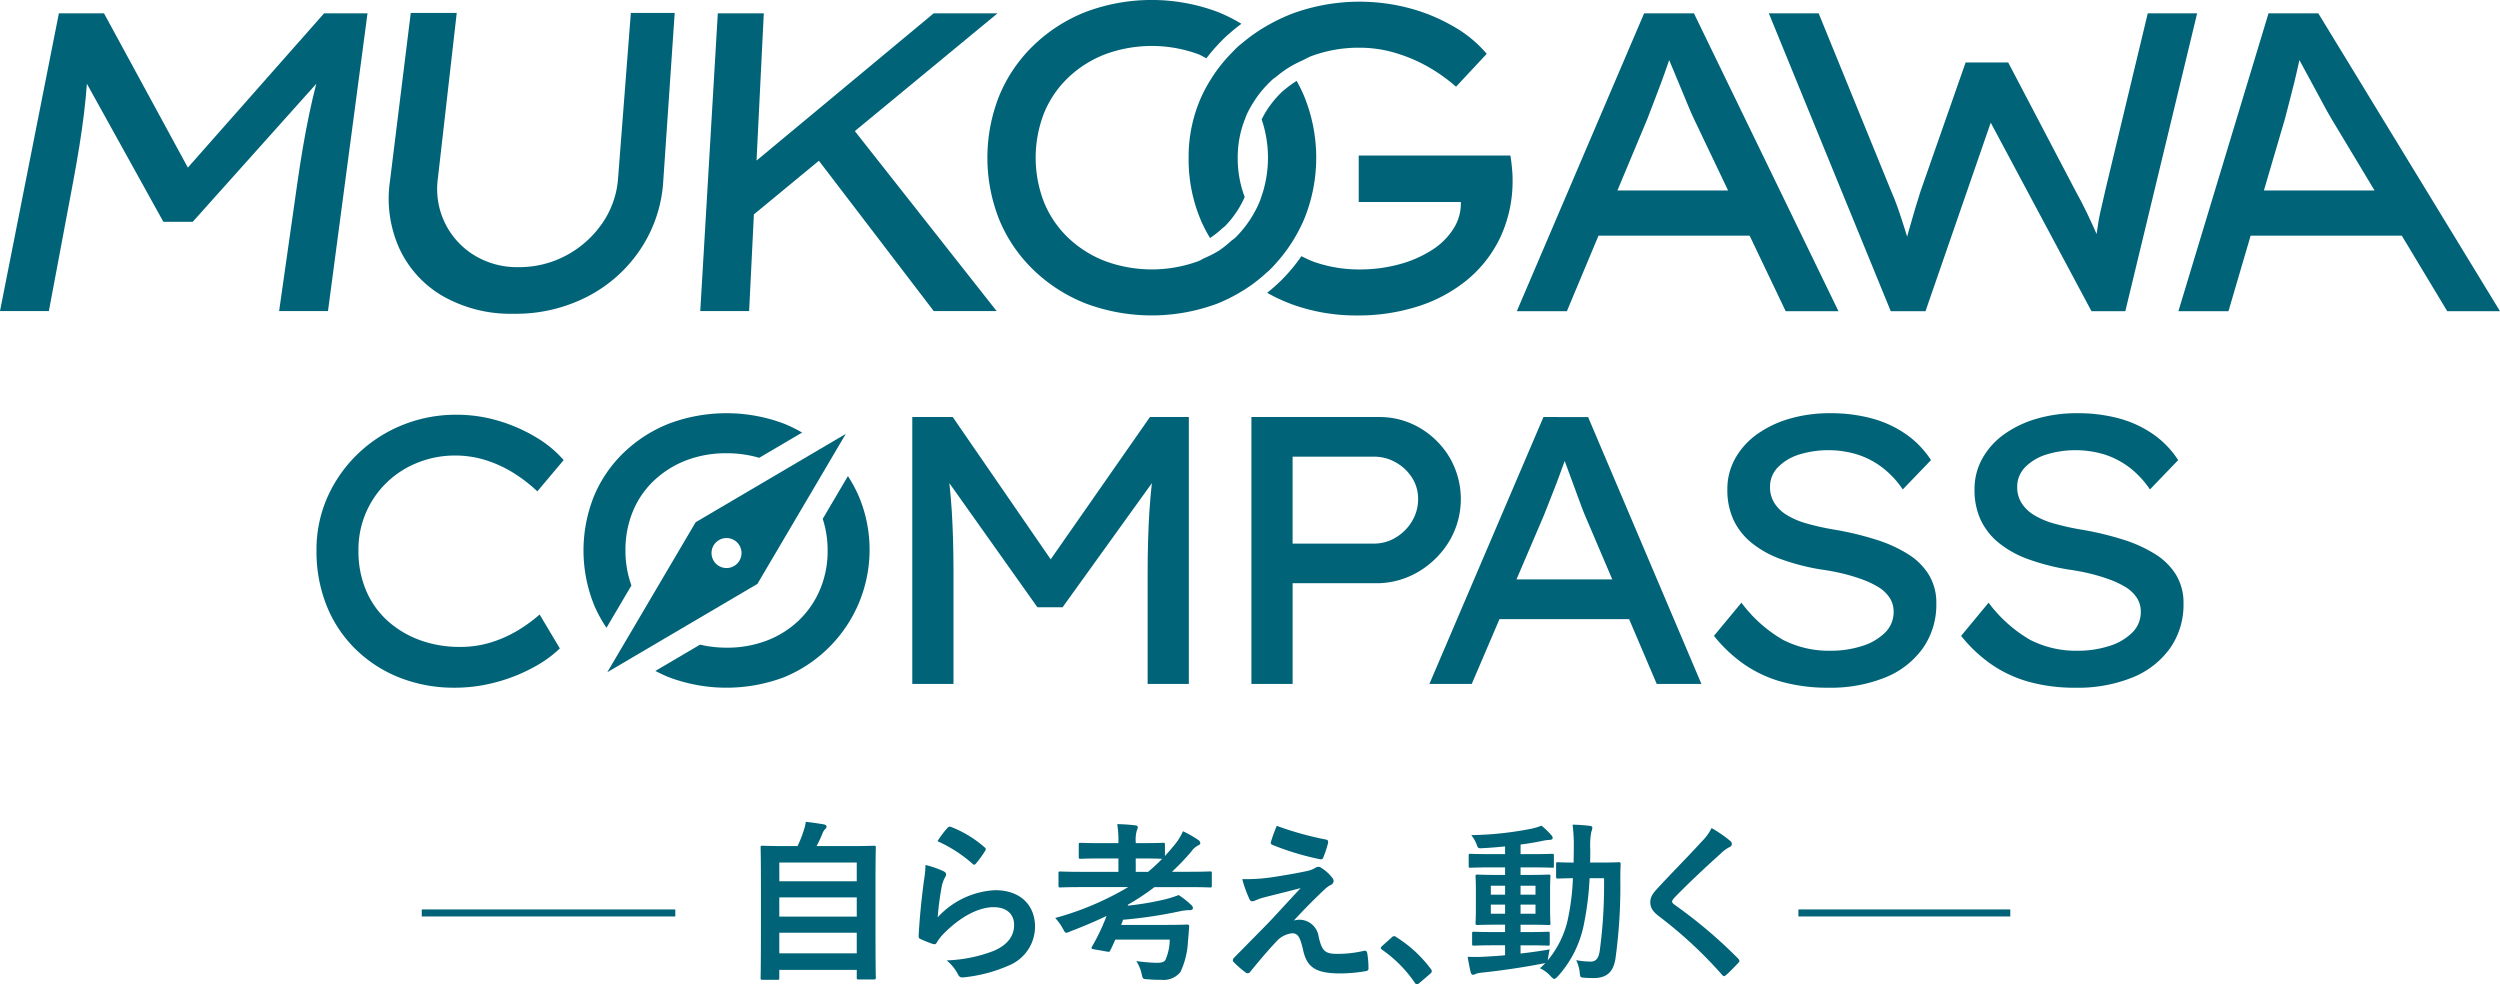
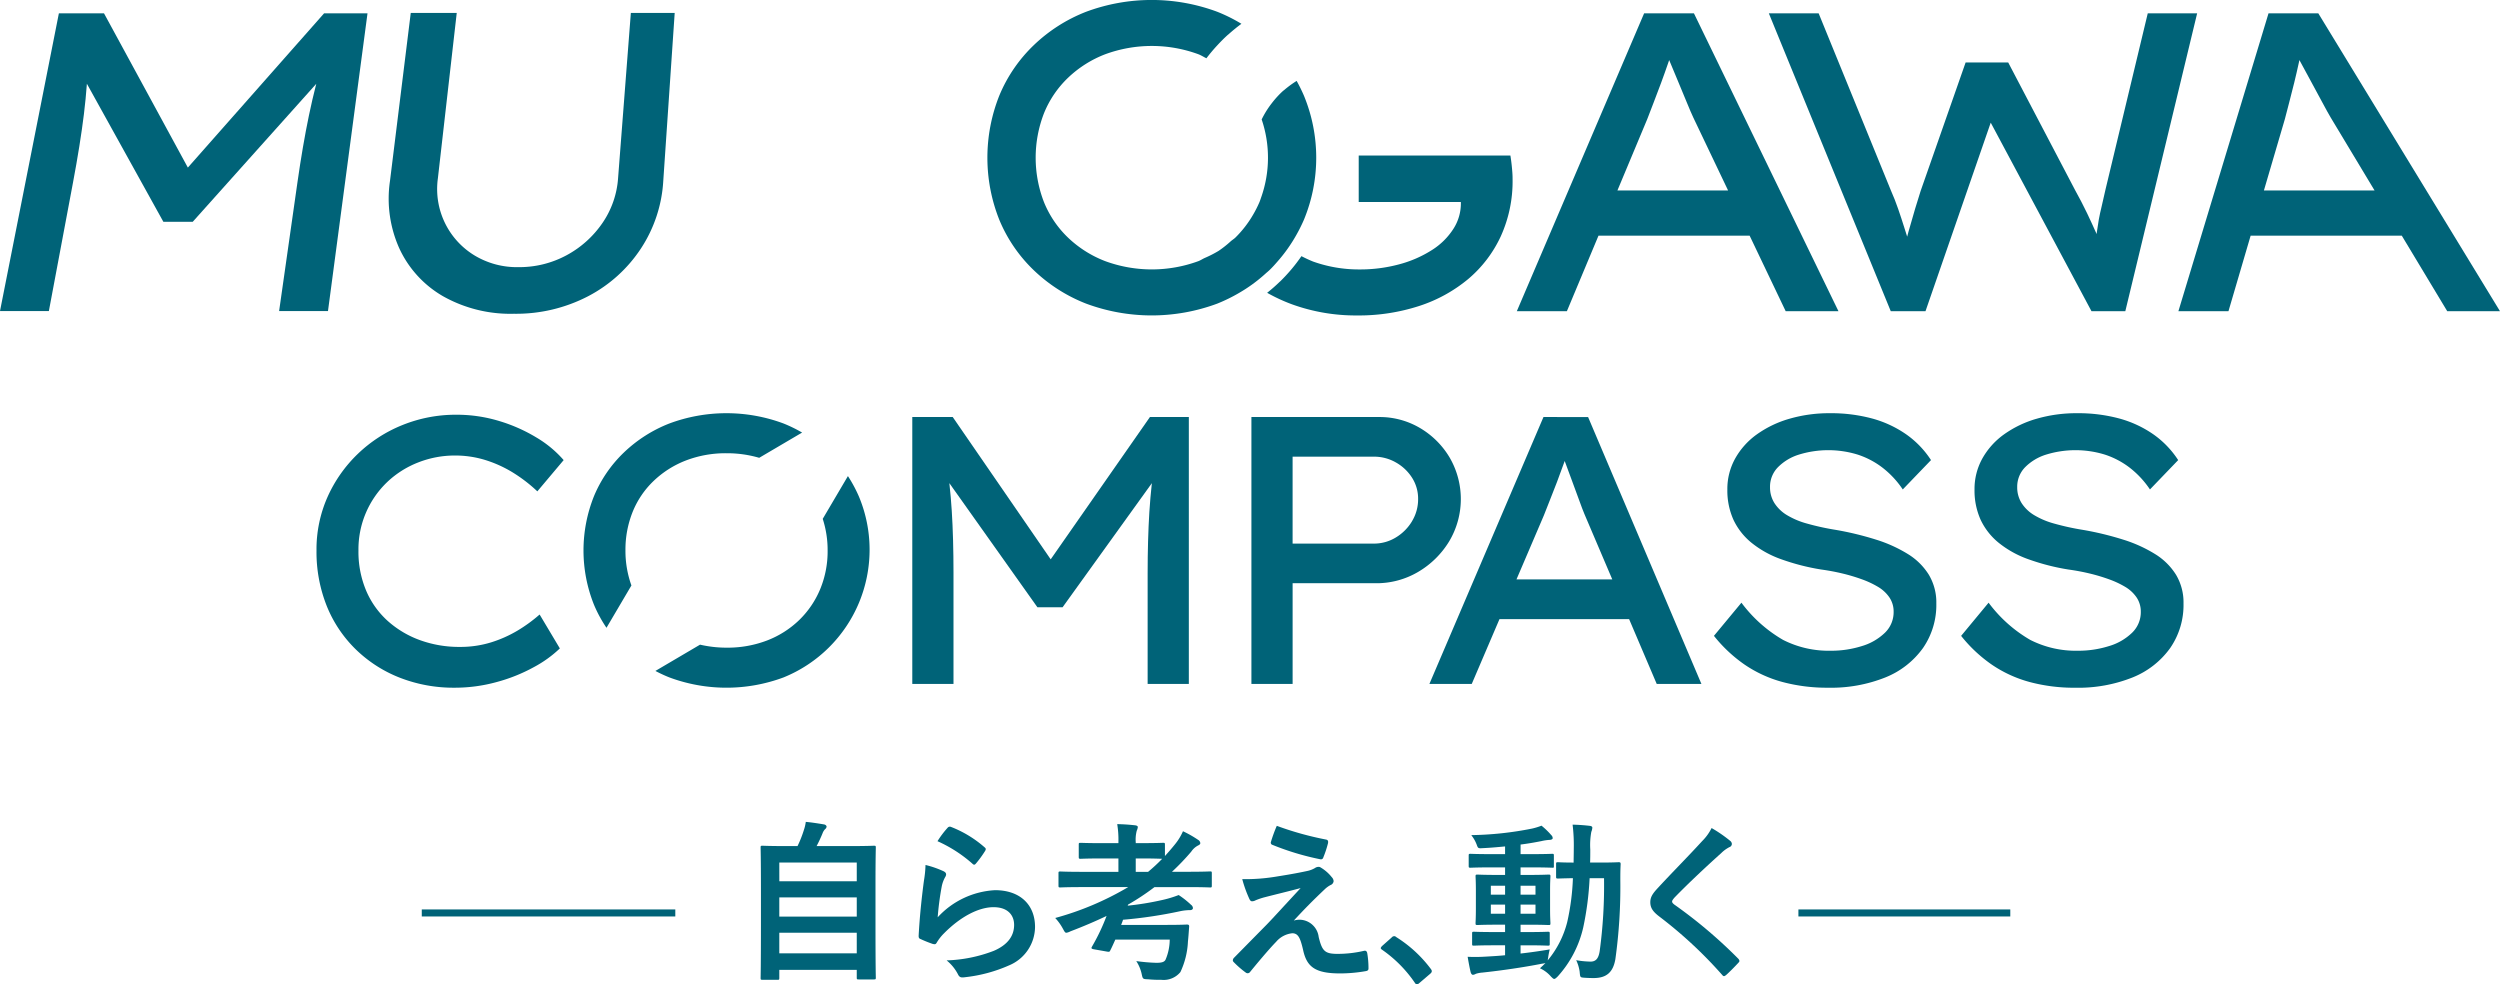
<svg xmlns="http://www.w3.org/2000/svg" id="グループ_7537" data-name="グループ 7537" width="352.999" height="139" viewBox="0 0 352.999 139">
  <defs>
    <style>
      .cls-1 {
        fill: #006378;
      }
    </style>
  </defs>
  <g id="グループ_7416" data-name="グループ 7416" transform="translate(107.395 116.051)">
    <path id="パス_2261" data-name="パス 2261" class="cls-1" d="M548.5,486.2c-.244,0-.266-.025-.266-.266,0-.146.046-1.431.046-7.9v-4.487c0-4.507-.046-5.838-.046-6.009,0-.241.022-.266.266-.266.171,0,1.02.049,3.371.049h1.576a16.256,16.256,0,0,0,.9-2.279,5.638,5.638,0,0,0,.266-1.139c.827.072,1.893.243,2.595.362.221.049.341.195.341.316a.5.5,0,0,1-.2.341,1.628,1.628,0,0,0-.363.578,19.494,19.494,0,0,1-.848,1.821h4.726c2.351,0,3.2-.049,3.371-.049.241,0,.266.025.266.266,0,.146-.046,1.5-.046,5.356v5.113c0,6.471.046,7.756.046,7.876,0,.241-.025.267-.266.267h-2.159c-.243,0-.267-.026-.267-.267V484.8H550.873v1.139c0,.241-.026.266-.267.266Zm2.377-13.912h10.933v-2.641H550.873Zm10.933,4.993v-2.715H550.873v2.715Zm0,5.184V479.56H550.873v2.907Z" transform="translate(-548.231 -463.905)" />
    <path id="パス_2262" data-name="パス 2262" class="cls-1" d="M567.166,470.651c.266.124.39.27.39.462a.724.724,0,0,1-.124.365,4.533,4.533,0,0,0-.483,1.281,40.444,40.444,0,0,0-.582,4.411,11.824,11.824,0,0,1,8.1-3.83c3.537,0,5.646,2.062,5.646,5.188a5.933,5.933,0,0,1-3.661,5.427,20.952,20.952,0,0,1-6.207,1.672c-.533.074-.75.049-.969-.316a6.154,6.154,0,0,0-1.649-2.058A20.185,20.185,0,0,0,574.3,481.9c1.964-.849,2.859-2.108,2.859-3.659,0-1.31-.825-2.5-2.909-2.5-2.134,0-4.706,1.383-6.981,3.684a6.575,6.575,0,0,0-1.045,1.334c-.146.241-.241.241-.558.17a17,17,0,0,1-1.647-.657c-.246-.1-.341-.146-.341-.482.146-2.812.461-5.672.753-7.83a15.3,15.3,0,0,0,.217-2.179A13.851,13.851,0,0,1,567.166,470.651Zm.607-6.128a.4.4,0,0,1,.462-.121,15.914,15.914,0,0,1,4.751,2.882c.121.1.17.17.17.266a.669.669,0,0,1-.121.292,15.2,15.2,0,0,1-1.238,1.7c-.1.121-.192.2-.266.2-.1,0-.167-.051-.292-.17a19.276,19.276,0,0,0-4.9-3.149A13.325,13.325,0,0,1,567.772,464.523Z" transform="translate(-541.361 -463.698)" />
    <path id="パス_2263" data-name="パス 2263" class="cls-1" d="M580.76,473.015c-2.134,0-2.862.049-3.008.049-.241,0-.266-.025-.266-.266v-1.721c0-.241.025-.266.266-.266.146,0,.874.049,3.008.049h5.188v-1.892h-2.231c-2.209,0-2.958.049-3.1.049-.244,0-.27-.025-.27-.266v-1.721c0-.241.026-.266.27-.266.146,0,.894.046,3.1.046h2.231v-.168a13.36,13.36,0,0,0-.17-2.52c.919.022,1.672.071,2.521.167.241.025.387.12.387.244a1.478,1.478,0,0,1-.146.508,4.972,4.972,0,0,0-.146,1.646v.121h.777c2.206,0,2.933-.046,3.079-.046.241,0,.267.025.267.266v1.6c.485-.536.969-1.092,1.455-1.7a7.864,7.864,0,0,0,1.091-1.8,15.367,15.367,0,0,1,2.134,1.213.6.6,0,0,1,.315.459c0,.146-.12.244-.266.315a2.6,2.6,0,0,0-1.019.9,34.053,34.053,0,0,1-2.716,2.836h2.351c2.134,0,2.887-.049,3.033-.049.217,0,.241.025.241.266V472.8c0,.241-.025.266-.241.266-.146,0-.9-.049-3.033-.049H591.04a34.379,34.379,0,0,1-3.735,2.474.352.352,0,0,1-.051.146,40.509,40.509,0,0,0,4.779-.778,15.774,15.774,0,0,0,2.423-.723,12,12,0,0,1,1.747,1.38.618.618,0,0,1,.266.458c0,.146-.121.292-.412.292a6.83,6.83,0,0,0-1.357.146,63.472,63.472,0,0,1-8.1,1.213c-.071.241-.171.482-.266.728h6.448c2.039,0,2.692-.051,2.838-.051.241,0,.339.072.315.316-.049.653-.1,1.453-.17,2.084a11.3,11.3,0,0,1-1.065,4.312,3.063,3.063,0,0,1-2.692,1.093,16.773,16.773,0,0,1-1.868-.075c-.777-.024-.753-.049-.919-.8a5.458,5.458,0,0,0-.753-1.77,25.837,25.837,0,0,0,2.836.244c.728,0,1.14-.1,1.308-.461a7.373,7.373,0,0,0,.582-2.812h-7.685c-.241.533-.461,1.041-.7,1.5-.1.22-.146.241-.438.195l-1.939-.341c-.315-.071-.34-.144-.22-.361a28.652,28.652,0,0,0,2.063-4.338c-1.627.774-3.323,1.5-5.118,2.179a1.665,1.665,0,0,1-.558.195c-.195,0-.266-.169-.51-.607a7.289,7.289,0,0,0-1.066-1.479,41.682,41.682,0,0,0,10.306-4.362Zm9.381-2.155a24.264,24.264,0,0,0,1.989-1.843c-.267,0-1.044-.049-2.959-.049h-.777v1.892Z" transform="translate(-535.423 -463.808)" />
    <path id="パス_2264" data-name="パス 2264" class="cls-1" d="M600.782,471.414c1.867-.29,3.228-.557,4.219-.774a3.586,3.586,0,0,0,.972-.387.892.892,0,0,1,.532-.17c.146,0,.217.046.413.17a5.676,5.676,0,0,1,1.43,1.282.9.9,0,0,1,.266.557.653.653,0,0,1-.436.56,3.571,3.571,0,0,0-.777.556c-1.793,1.7-2.787,2.712-4.411,4.459a3.018,3.018,0,0,1,.874-.121,2.76,2.76,0,0,1,2.641,2.446c.484,1.987.874,2.377,2.667,2.377a16.353,16.353,0,0,0,3.758-.436c.266-.051.39.1.436.361a12.794,12.794,0,0,1,.171,2.134c0,.241-.121.339-.436.387a21.087,21.087,0,0,1-3.566.315c-3.561,0-4.726-.944-5.237-3.343-.387-1.651-.679-2.328-1.527-2.328a3.464,3.464,0,0,0-2.28,1.213c-1.089,1.115-2.859,3.248-3.683,4.263a.42.42,0,0,1-.341.17.453.453,0,0,1-.266-.1,13.287,13.287,0,0,1-1.7-1.48.37.37,0,0,1-.12-.241.585.585,0,0,1,.192-.387c1.552-1.577,3.031-3.077,4.583-4.653.945-.969,2.206-2.375,4.8-5.164-1.818.485-3.444.872-5.042,1.284a9.814,9.814,0,0,0-1.31.438,1.081,1.081,0,0,1-.507.144c-.17,0-.292-.12-.416-.412a17.59,17.59,0,0,1-.969-2.715A26.877,26.877,0,0,0,600.782,471.414Zm6.765-5.186c.244.049.341.2.269.533a14.447,14.447,0,0,1-.656,1.987.346.346,0,0,1-.412.267,37.52,37.52,0,0,1-6.765-2.035.32.32,0,0,1-.217-.436,20.63,20.63,0,0,1,.824-2.254A44.349,44.349,0,0,0,607.547,466.229Z" transform="translate(-527.702 -463.734)" />
    <path id="パス_2265" data-name="パス 2265" class="cls-1" d="M610.367,475.276a.52.52,0,0,1,.363-.2.488.488,0,0,1,.317.146,18.054,18.054,0,0,1,4.826,4.436c.146.192.17.266.17.362,0,.12-.051.219-.246.387l-1.477,1.262c-.17.143-.267.217-.341.217-.121,0-.217-.049-.338-.241a18.078,18.078,0,0,0-4.584-4.628c-.145-.1-.217-.17-.217-.244s.048-.146.168-.292Z" transform="translate(-521.271 -458.942)" />
    <path id="パス_2266" data-name="パス 2266" class="cls-1" d="M624.8,482.374c1.306-.146,2.692-.341,4.119-.582a10.623,10.623,0,0,0-.217,1.113l-.071.438a13.711,13.711,0,0,0,2.762-5.427,33.491,33.491,0,0,0,.8-6.183c-1.43.026-1.964.051-2.085.051-.266,0-.29-.025-.29-.267v-1.77c0-.241.025-.266.29-.266.121,0,.679.049,2.185.049,0-.631.022-1.259.022-1.938a23.943,23.943,0,0,0-.167-3.418c.87.025,1.573.072,2.421.17.246.025.366.121.366.267a1.926,1.926,0,0,1-.145.582,10.416,10.416,0,0,0-.146,2.469c0,.657,0,1.261-.025,1.867H636c1.867,0,2.5-.049,2.646-.049.241,0,.287.049.287.29-.046.823-.046,1.526-.046,2.3a73.911,73.911,0,0,1-.7,11.1c-.316,1.817-1.214,2.666-3.079,2.666-.511,0-.923-.022-1.335-.048-.558-.049-.558-.049-.628-.848a5.639,5.639,0,0,0-.487-1.626,13.036,13.036,0,0,0,2.014.2c.728,0,1.14-.387,1.307-1.526a68.6,68.6,0,0,0,.607-10.254h-2.036a42.858,42.858,0,0,1-.9,6.957,15.391,15.391,0,0,1-3.59,6.905c-.241.243-.387.362-.509.362s-.241-.12-.461-.338a4.5,4.5,0,0,0-1.552-1.164c.266-.241.533-.482.777-.752a1.8,1.8,0,0,1-.461.1c-2.572.508-5.722.969-8.462,1.261a3.855,3.855,0,0,0-.9.17.962.962,0,0,1-.412.144c-.146,0-.266-.144-.338-.412-.146-.631-.29-1.408-.412-2.133a23.2,23.2,0,0,0,2.546-.024c.85-.049,1.769-.1,2.738-.195V481.21h-1.43c-2.109,0-2.813.049-2.957.049-.243,0-.267-.025-.267-.241v-1.456c0-.241.025-.266.267-.266.144,0,.848.046,2.957.046h1.43V478.3h-.969c-2.059,0-2.763.046-2.909.046-.266,0-.29-.022-.29-.267,0-.166.046-.726.046-2.009V473.48c0-1.31-.046-1.867-.046-1.988,0-.241.024-.266.29-.266.146,0,.85.049,2.909.049h.969v-1.067h-1.793c-2.183,0-2.933.049-3.079.049-.244,0-.266-.025-.266-.267v-1.43c0-.241.022-.266.266-.266.146,0,.9.046,3.079.046h1.793v-1.09c-1.04.1-2.083.195-3.128.241-.678.051-.7.026-.894-.531a4.9,4.9,0,0,0-.753-1.307,46.738,46.738,0,0,0,8.582-.923,8.712,8.712,0,0,0,1.335-.411,10.439,10.439,0,0,1,1.381,1.334.586.586,0,0,1,.2.433c0,.146-.2.244-.51.244a6.974,6.974,0,0,0-1.091.17c-.969.192-1.939.362-2.933.484v1.356h1.406c2.156,0,2.908-.046,3.054-.046.217,0,.241.025.241.266v1.43c0,.243.024.267-.192.267-.146,0-.948-.049-3.1-.049H624.8v1.067h1.041c2.038,0,2.741-.049,2.911-.049.241,0,.267.025.267.266,0,.121-.051.679-.051,1.988v2.593c0,1.282.051,1.864.051,2.009,0,.245-.026.267-.267.267-.17,0-.873-.046-2.911-.046H624.8v1.04h.894c2.088,0,2.813-.046,2.959-.046.244,0,.266.025.266.266v1.456c0,.217-.022.241-.266.241-.146,0-.871-.049-2.959-.049H624.8Zm-2.184-8.312V472.8h-2.013v1.261Zm0,2.69v-1.285h-2.013v1.285ZM624.8,472.8v1.261h2.109V472.8Zm2.109,2.666H624.8v1.285h2.109Z" transform="translate(-517.493 -463.786)" />
    <path id="パス_2267" data-name="パス 2267" class="cls-1" d="M646.505,466.351a.585.585,0,0,1,.192.387.487.487,0,0,1-.338.459,4.616,4.616,0,0,0-1.164.848c-2.085,1.867-4.751,4.365-6.619,6.3-.22.266-.317.411-.317.533,0,.144.1.266.317.436a67.545,67.545,0,0,1,9.02,7.633.584.584,0,0,1,.169.316c0,.1-.049.168-.169.287-.558.608-1.261,1.31-1.673,1.675-.146.121-.244.192-.341.192s-.171-.071-.29-.217a61.261,61.261,0,0,0-8.825-8.191c-.923-.7-1.286-1.236-1.286-2.038s.436-1.331,1.186-2.133c2.063-2.23,4.077-4.238,6.161-6.517a6.921,6.921,0,0,0,1.308-1.817A19.186,19.186,0,0,1,646.505,466.351Z" transform="translate(-509.554 -463.636)" />
  </g>
  <g id="グループ_7417" data-name="グループ 7417" transform="translate(59.554 128.413)">
    <rect id="長方形_313" data-name="長方形 313" class="cls-1" width="35.799" height="0.992" />
    <rect id="長方形_314" data-name="長方形 314" class="cls-1" width="29.918" height="0.992" transform="translate(194.381)" />
  </g>
  <g id="グループ_7425" data-name="グループ 7425">
    <g id="グループ_7421" data-name="グループ 7421">
      <g id="グループ_7418" data-name="グループ 7418" transform="translate(139.426)">
        <path id="パス_2268" data-name="パス 2268" class="cls-1" d="M611.415,420.4a21.669,21.669,0,0,0,2.554-3.6,22.492,22.492,0,0,0,1.123-2.24,22.966,22.966,0,0,0,0-17.507,22.423,22.423,0,0,0-1.03-2.09,14.366,14.366,0,0,0-1.781,1.307c-.039.035-.088.058-.127.092a13.1,13.1,0,0,0-1.6,1.747,12.776,12.776,0,0,0-1.432,2.295,16.8,16.8,0,0,1-.05,10.944c-.088.246-.165.5-.265.736a15.619,15.619,0,0,1-.878,1.742,15.343,15.343,0,0,1-2.526,3.269c-.2.191-.436.328-.641.507a14.9,14.9,0,0,1-1.718,1.359,16.144,16.144,0,0,1-1.981,1.011c-.295.136-.553.315-.861.435a19.094,19.094,0,0,1-13.184,0,15.757,15.757,0,0,1-5.232-3.311,14.434,14.434,0,0,1-3.4-5.011,17.367,17.367,0,0,1,0-12.557,14.421,14.421,0,0,1,3.4-5.011,15.785,15.785,0,0,1,5.232-3.313,19.072,19.072,0,0,1,13.184,0c.4.157.74.383,1.117.565.467-.614.961-1.207,1.488-1.776.475-.513.964-1.017,1.49-1.492.046-.042.1-.079.147-.121.584-.52,1.188-1.015,1.818-1.48a22.625,22.625,0,0,0-3.4-1.694,26.551,26.551,0,0,0-18.54,0,22.416,22.416,0,0,0-7.366,4.7,20.974,20.974,0,0,0-4.86,7.084,23.682,23.682,0,0,0,0,17.632,20.972,20.972,0,0,0,4.86,7.084,22.464,22.464,0,0,0,7.366,4.7,26.552,26.552,0,0,0,18.54,0,23.142,23.142,0,0,0,3.06-1.5,21.479,21.479,0,0,0,3.739-2.729c.187-.17.386-.324.567-.5C610.651,421.272,611.035,420.838,611.415,420.4Z" transform="translate(-570.401 -383.539)" />
        <path id="パス_2269" data-name="パス 2269" class="cls-1" d="M632.362,401.19c-.022-.308-.053-.658-.093-1.05s-.1-.856-.185-1.394H610.666v6.559h14.422a6.623,6.623,0,0,1-1.02,3.743,9.763,9.763,0,0,1-3.095,3.063,16.391,16.391,0,0,1-4.644,2.01,21.092,21.092,0,0,1-5.539.71,19.229,19.229,0,0,1-6.561-1.112,18.1,18.1,0,0,1-1.65-.764c-.433.625-.891,1.233-1.383,1.817s-1.027,1.168-1.586,1.716c-.036.036-.078.065-.114.1a22.9,22.9,0,0,1-1.76,1.542,24.122,24.122,0,0,0,3.491,1.62,26.457,26.457,0,0,0,9.193,1.578,27.632,27.632,0,0,0,8.758-1.33,20.9,20.9,0,0,0,6.932-3.8,17.485,17.485,0,0,0,4.61-6.033,18.766,18.766,0,0,0,1.672-8.074C632.393,401.8,632.383,401.5,632.362,401.19Z" transform="translate(-558.242 -376.786)" />
-         <path id="パス_2270" data-name="パス 2270" class="cls-1" d="M595.986,391.091a21.737,21.737,0,0,0-1.456,1.669,20.765,20.765,0,0,0-1.257,1.788,21.335,21.335,0,0,0-1.384,2.526,20.694,20.694,0,0,0-1.826,8.661,21.938,21.938,0,0,0,1.856,9.126,22.329,22.329,0,0,0,1.166,2.211,12.827,12.827,0,0,0,1.729-1.363c.1-.091.222-.159.319-.253a12.95,12.95,0,0,0,1.507-1.8,13.177,13.177,0,0,0,1.341-2.373,15.456,15.456,0,0,1-.987-5.552,14.634,14.634,0,0,1,1.03-5.47c.091-.228.166-.462.27-.686a15.076,15.076,0,0,1,.967-1.74,14.9,14.9,0,0,1,1.413-1.886,15.314,15.314,0,0,1,1.273-1.292c.137-.123.3-.211.446-.329a16.807,16.807,0,0,1,1.766-1.3,17.415,17.415,0,0,1,1.956-1.024c.441-.207.844-.453,1.309-.628a19.1,19.1,0,0,1,6.779-1.175,17.621,17.621,0,0,1,4.859.68,22.177,22.177,0,0,1,4.58,1.886,23.549,23.549,0,0,1,4.178,2.94l4.333-4.641a17.156,17.156,0,0,0-4.426-3.713,25.433,25.433,0,0,0-6.22-2.66,27.558,27.558,0,0,0-16.776.682,25.484,25.484,0,0,0-3.274,1.539q-1.03.567-1.987,1.226t-1.82,1.389c-.207.173-.425.332-.626.514C596.659,390.383,596.325,390.74,595.986,391.091Z" transform="translate(-561.655 -383.464)" />
      </g>
      <g id="グループ_7419" data-name="グループ 7419" transform="translate(0 1.828)">
        <path id="パス_2271" data-name="パス 2271" class="cls-1" d="M500.425,406.623l-11.839-21.779h-6.373L473.9,426.88h6.9l3.4-18.1q1.032-5.487,1.55-9.711.264-2.155.419-4.283l10.8,19.493h4.142l17.445-19.487c-.377,1.48-.725,2.965-1.032,4.453q-.891,4.291-1.635,9.535l-2.578,18.1h6.9l5.58-42.036h-6.132Z" transform="translate(-473.9 -384.788)" />
        <path id="パス_2272" data-name="パス 2272" class="cls-1" d="M544.271,408.132a12.72,12.72,0,0,1-2.218,6.348,14.4,14.4,0,0,1-5.035,4.527,14.014,14.014,0,0,1-6.828,1.69,11.555,11.555,0,0,1-6.25-1.69,10.966,10.966,0,0,1-5.11-10.875l2.659-23.327h-6.493l-2.936,23.749a17.122,17.122,0,0,0,1.319,9.489,15.106,15.106,0,0,0,6.164,6.755,19.359,19.359,0,0,0,10.017,2.482,22.048,22.048,0,0,0,10.494-2.482,19.965,19.965,0,0,0,7.458-6.755,19.383,19.383,0,0,0,3.138-9.489l1.615-23.749h-6.191Z" transform="translate(-456.998 -384.805)" />
-         <path id="パス_2273" data-name="パス 2273" class="cls-1" d="M575.292,384.844l-25.01,20.789,1.024-20.789h-6.493l-2.477,42.036h6.9l.672-13.65,9.178-7.573L575.3,426.879h8.88L564.159,401.47l20.15-16.626Z" transform="translate(-443.459 -384.788)" />
      </g>
      <g id="グループ_7420" data-name="グループ 7420" transform="translate(214.175 1.887)">
        <path id="パス_2274" data-name="パス 2274" class="cls-1" d="M633.669,416.234h21.34L660.1,426.9h7.452l-20.405-42.055H640.11L622.137,426.9h7.069Zm6.882-16.448q.4-1.066.919-2.387c.344-.881.692-1.808,1.053-2.78s.693-1.918,1.013-2.845c.04-.121.072-.215.113-.334l.03.072q.587,1.421,1.248,2.991t1.225,2.953c.379.921.676,1.619.9,2.091l4.917,10.31h-15.63Z" transform="translate(-622.137 -384.846)" />
        <path id="パス_2275" data-name="パス 2275" class="cls-1" d="M694.312,409.673q-.286,1.343-.542,2.378c-.17.695-.309,1.327-.412,1.9s-.194,1.161-.273,1.756c-.013.094-.023.205-.036.3-.429-.97-.874-1.949-1.352-2.947q-.81-1.683-1.659-3.2l-9.477-18.084h-6.009L668.2,409.919q-.353,1.094-.775,2.5t-.942,3.258c-.059.211-.126.475-.186.7-.117-.373-.225-.715-.347-1.1q-.451-1.447-.928-2.826t-.994-2.531L653.8,384.846h-7.033L663.98,426.9h4.905l9.211-26.622L692.323,426.9H697.1l10.141-42.055h-6.973Z" transform="translate(-611.181 -384.846)" />
        <path id="パス_2276" data-name="パス 2276" class="cls-1" d="M724.752,426.9H732.2l-25.651-42.055h-7.033L686.792,426.9h7.07l3.131-10.667h21.34Zm-25.887-17.043,2.957-10.072q.269-1.066.621-2.387c.234-.881.467-1.808.707-2.78s.453-1.918.657-2.845c.026-.121.045-.215.071-.334l.039.072q.765,1.421,1.621,2.991t1.595,2.953q.739,1.382,1.159,2.091l6.2,10.31Z" transform="translate(-593.378 -384.846)" />
      </g>
    </g>
    <g id="グループ_7424" data-name="グループ 7424" transform="translate(44.688 58.345)">
      <path id="パス_2277" data-name="パス 2277" class="cls-1" d="M514.848,433.566a13.426,13.426,0,0,1,4.363-2.745,14.069,14.069,0,0,1,5.171-.969,14.332,14.332,0,0,1,4.228.618,17.213,17.213,0,0,1,3.85,1.723,21.322,21.322,0,0,1,3.554,2.718l3.716-4.413a15.672,15.672,0,0,0-3.823-3.177,22.756,22.756,0,0,0-5.279-2.341,20.527,20.527,0,0,0-6.032-.888,20.074,20.074,0,0,0-7.62,1.453,19.7,19.7,0,0,0-6.3,4.064,19.415,19.415,0,0,0-4.282,6.084,18.217,18.217,0,0,0-1.562,7.564,20.6,20.6,0,0,0,1.455,7.86,17.877,17.877,0,0,0,4.121,6.136,18.626,18.626,0,0,0,6.22,3.983,20.852,20.852,0,0,0,7.7,1.4,22.234,22.234,0,0,0,5.977-.809,23.586,23.586,0,0,0,5.223-2.1,16.632,16.632,0,0,0,3.665-2.638l-2.856-4.788a21.345,21.345,0,0,1-3.1,2.26,17.375,17.375,0,0,1-3.741,1.669,14.64,14.64,0,0,1-4.418.646,16.188,16.188,0,0,1-5.6-.943,13.924,13.924,0,0,1-4.553-2.692,12.122,12.122,0,0,1-3.069-4.277,14.123,14.123,0,0,1-1.1-5.707,13.129,13.129,0,0,1,4.092-9.689Z" transform="translate(-504.83 -423.877)" />
      <path id="パス_2278" data-name="パス 2278" class="cls-1" d="M582.6,444.41l-13.833-20.094h-5.71V462h5.818V446.332q0-4.9-.243-8.746-.124-1.971-.341-3.935l12.432,17.526h3.554l12.606-17.522c-.147,1.366-.269,2.731-.354,4.091q-.24,3.905-.241,8.586V462h5.817V424.316h-5.493Z" transform="translate(-478.93 -423.777)" />
      <path id="パス_2279" data-name="パス 2279" class="cls-1" d="M619.975,425.85a11.222,11.222,0,0,0-5.789-1.534H596.2V462h5.818V447.784h11.739a11.575,11.575,0,0,0,6.008-1.613,12.564,12.564,0,0,0,4.362-4.306,11.663,11.663,0,0,0,.053-11.845A11.857,11.857,0,0,0,619.975,425.85Zm-1.1,13.188a6.665,6.665,0,0,1-2.289,2.289,5.909,5.909,0,0,1-3.1.861h-11.47V429.913h11.47a6.185,6.185,0,0,1,3.1.809,6.437,6.437,0,0,1,2.289,2.153,5.473,5.473,0,0,1,.863,3.014A5.97,5.97,0,0,1,618.871,439.038Z" transform="translate(-464.189 -423.777)" />
      <path id="パス_2280" data-name="パス 2280" class="cls-1" d="M629.7,424.316,613.594,462h5.98l3.915-9.151h18.3l3.9,9.151H652l-16-37.681Zm-3.813,22.93,3.869-9.044q.375-.968.86-2.178t1-2.557q.509-1.347.969-2.638c.039-.113.071-.2.11-.31l.025.069q.483,1.317,1.024,2.773t1,2.718c.3.845.548,1.479.727,1.91l3.946,9.258Z" transform="translate(-456.45 -423.777)" />
      <path id="パス_2281" data-name="パス 2281" class="cls-1" d="M668.791,443.833a19.578,19.578,0,0,0-4.525-2.046,43.336,43.336,0,0,0-5.681-1.373,35.729,35.729,0,0,1-4.04-.887,11.2,11.2,0,0,1-2.908-1.238,5.386,5.386,0,0,1-1.724-1.7,4.157,4.157,0,0,1-.594-2.209,3.923,3.923,0,0,1,1.079-2.771,7.126,7.126,0,0,1,2.934-1.8,14.091,14.091,0,0,1,8.35-.026,11.716,11.716,0,0,1,3.527,1.856,13.066,13.066,0,0,1,2.854,3.069l3.986-4.144a13.249,13.249,0,0,0-3.5-3.635,15.6,15.6,0,0,0-4.794-2.234,22.267,22.267,0,0,0-5.979-.752,20.111,20.111,0,0,0-5.707.78,15.027,15.027,0,0,0-4.606,2.206,10.478,10.478,0,0,0-3.069,3.419,8.833,8.833,0,0,0-1.1,4.36,10.074,10.074,0,0,0,.86,4.28,9.268,9.268,0,0,0,2.559,3.256,14.2,14.2,0,0,0,4.175,2.315,31.388,31.388,0,0,0,5.654,1.454,30.452,30.452,0,0,1,3.015.565,25.2,25.2,0,0,1,2.775.833,12.9,12.9,0,0,1,2.316,1.1A5.034,5.034,0,0,1,666.206,450a3.551,3.551,0,0,1,.565,1.991,4.038,4.038,0,0,1-1.238,2.96,7.908,7.908,0,0,1-3.285,1.884,14.391,14.391,0,0,1-4.362.647,14.224,14.224,0,0,1-6.733-1.535,19.5,19.5,0,0,1-5.872-5.249L641.4,455.38a20.167,20.167,0,0,0,4.336,4.065,17.63,17.63,0,0,0,5.333,2.448,24.179,24.179,0,0,0,6.435.809,20.635,20.635,0,0,0,8.107-1.454,12.033,12.033,0,0,0,5.305-4.146,10.7,10.7,0,0,0,1.884-6.3,7.621,7.621,0,0,0-1.05-4.039A9.068,9.068,0,0,0,668.791,443.833Z" transform="translate(-444.08 -423.943)" />
      <path id="パス_2282" data-name="パス 2282" class="cls-1" d="M692.946,443.833a19.54,19.54,0,0,0-4.524-2.046,43.358,43.358,0,0,0-5.682-1.373,35.689,35.689,0,0,1-4.038-.887,11.179,11.179,0,0,1-2.908-1.238,5.392,5.392,0,0,1-1.725-1.7,4.169,4.169,0,0,1-.592-2.209,3.928,3.928,0,0,1,1.078-2.771,7.131,7.131,0,0,1,2.936-1.8,14.086,14.086,0,0,1,8.348-.026,11.727,11.727,0,0,1,3.528,1.856,13.1,13.1,0,0,1,2.854,3.069l3.985-4.144a13.22,13.22,0,0,0-3.5-3.635,15.629,15.629,0,0,0-4.794-2.234,22.267,22.267,0,0,0-5.979-.752,20.1,20.1,0,0,0-5.707.78,15.029,15.029,0,0,0-4.606,2.206,10.485,10.485,0,0,0-3.07,3.419,8.849,8.849,0,0,0-1.1,4.36,10.076,10.076,0,0,0,.861,4.28,9.281,9.281,0,0,0,2.557,3.256,14.238,14.238,0,0,0,4.175,2.315,31.44,31.44,0,0,0,5.655,1.454,30.533,30.533,0,0,1,3.015.565,25.186,25.186,0,0,1,2.774.833,12.869,12.869,0,0,1,2.318,1.1A5.034,5.034,0,0,1,690.363,450a3.563,3.563,0,0,1,.565,1.991,4.034,4.034,0,0,1-1.24,2.96,7.891,7.891,0,0,1-3.286,1.884,14.376,14.376,0,0,1-4.362.647,14.214,14.214,0,0,1-6.731-1.535,19.479,19.479,0,0,1-5.872-5.249l-3.879,4.685a20.179,20.179,0,0,0,4.337,4.065,17.632,17.632,0,0,0,5.333,2.448,24.176,24.176,0,0,0,6.434.809,20.648,20.648,0,0,0,8.108-1.454,12.041,12.041,0,0,0,5.305-4.146,10.7,10.7,0,0,0,1.884-6.3,7.621,7.621,0,0,0-1.05-4.039A9.059,9.059,0,0,0,692.946,443.833Z" transform="translate(-433.336 -423.943)" />
      <g id="グループ_7422" data-name="グループ 7422" transform="translate(37.701)">
        <path id="パス_2283" data-name="パス 2283" class="cls-1" d="M536.849,443.322a14.31,14.31,0,0,1,1.023-5.464,12.555,12.555,0,0,1,2.963-4.36,13.746,13.746,0,0,1,4.55-2.881,15.611,15.611,0,0,1,5.737-1.021,16.143,16.143,0,0,1,4.612.645l6.057-3.564a19.692,19.692,0,0,0-2.617-1.281,23.1,23.1,0,0,0-16.131,0,19.557,19.557,0,0,0-6.409,4.09,18.277,18.277,0,0,0-4.227,6.165,20.589,20.589,0,0,0,0,15.341,18.476,18.476,0,0,0,1.764,3.249l3.52-5.977A14.451,14.451,0,0,1,536.849,443.322Z" transform="translate(-530.924 -423.943)" />
        <path id="パス_2284" data-name="パス 2284" class="cls-1" d="M565.136,430.091l-3.557,6.038a14.3,14.3,0,0,1,.691,4.464,13.962,13.962,0,0,1-1.05,5.463,13.031,13.031,0,0,1-2.962,4.361,13.486,13.486,0,0,1-4.525,2.881A15.6,15.6,0,0,1,548,454.318a16.549,16.549,0,0,1-3.743-.425l-6.305,3.711a20.236,20.236,0,0,0,1.969.913,23.1,23.1,0,0,0,16.131,0,19.456,19.456,0,0,0,10.635-25.542A19.342,19.342,0,0,0,565.136,430.091Z" transform="translate(-527.799 -421.213)" />
      </g>
      <g id="グループ_7423" data-name="グループ 7423" transform="translate(41.063 2.917)">
-         <path id="パス_2285" data-name="パス 2285" class="cls-1" d="M554.445,447.147l7.66-13,2.661-4.518,2.158-3.664-3.647,2.146-4.35,2.56-13.2,7.767-7.659,13-2.661,4.517-2.159,3.665,3.645-2.146,4.36-2.566Zm-4.358-6.474a2.118,2.118,0,1,1-2.12,2.118A2.119,2.119,0,0,1,550.087,440.673Z" transform="translate(-533.251 -425.963)" />
-       </g>
+         </g>
    </g>
  </g>
</svg>